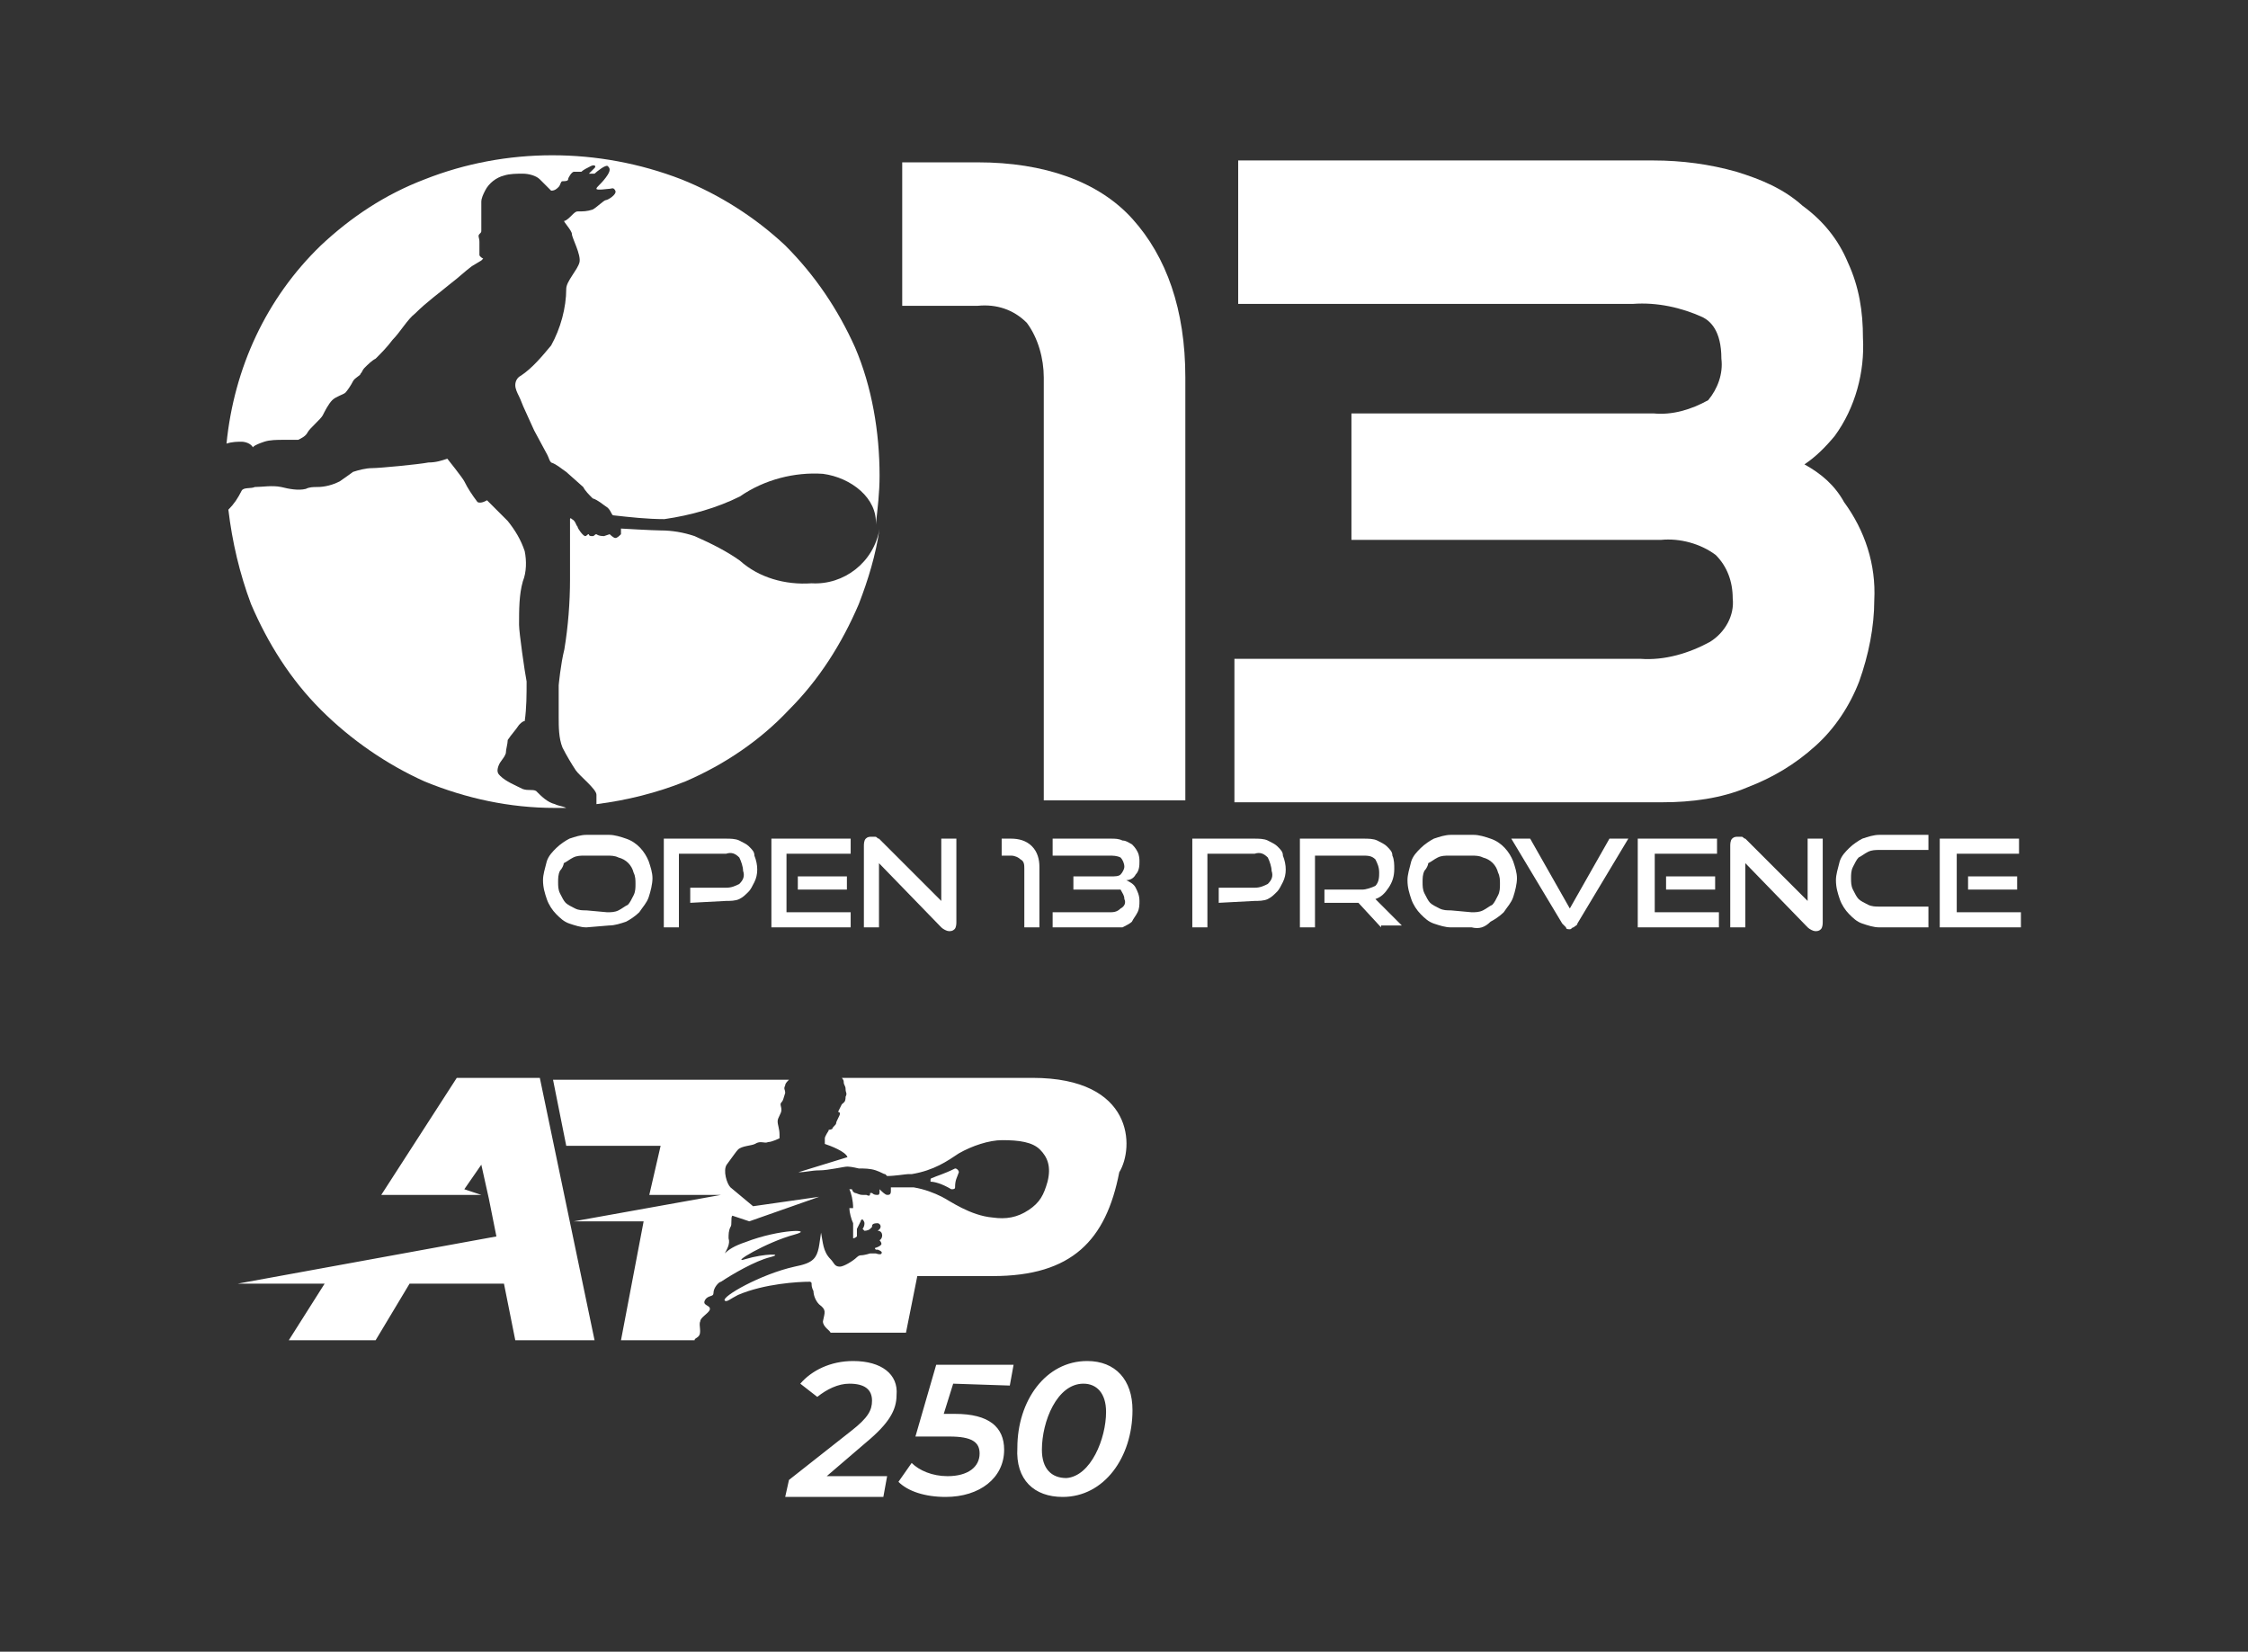
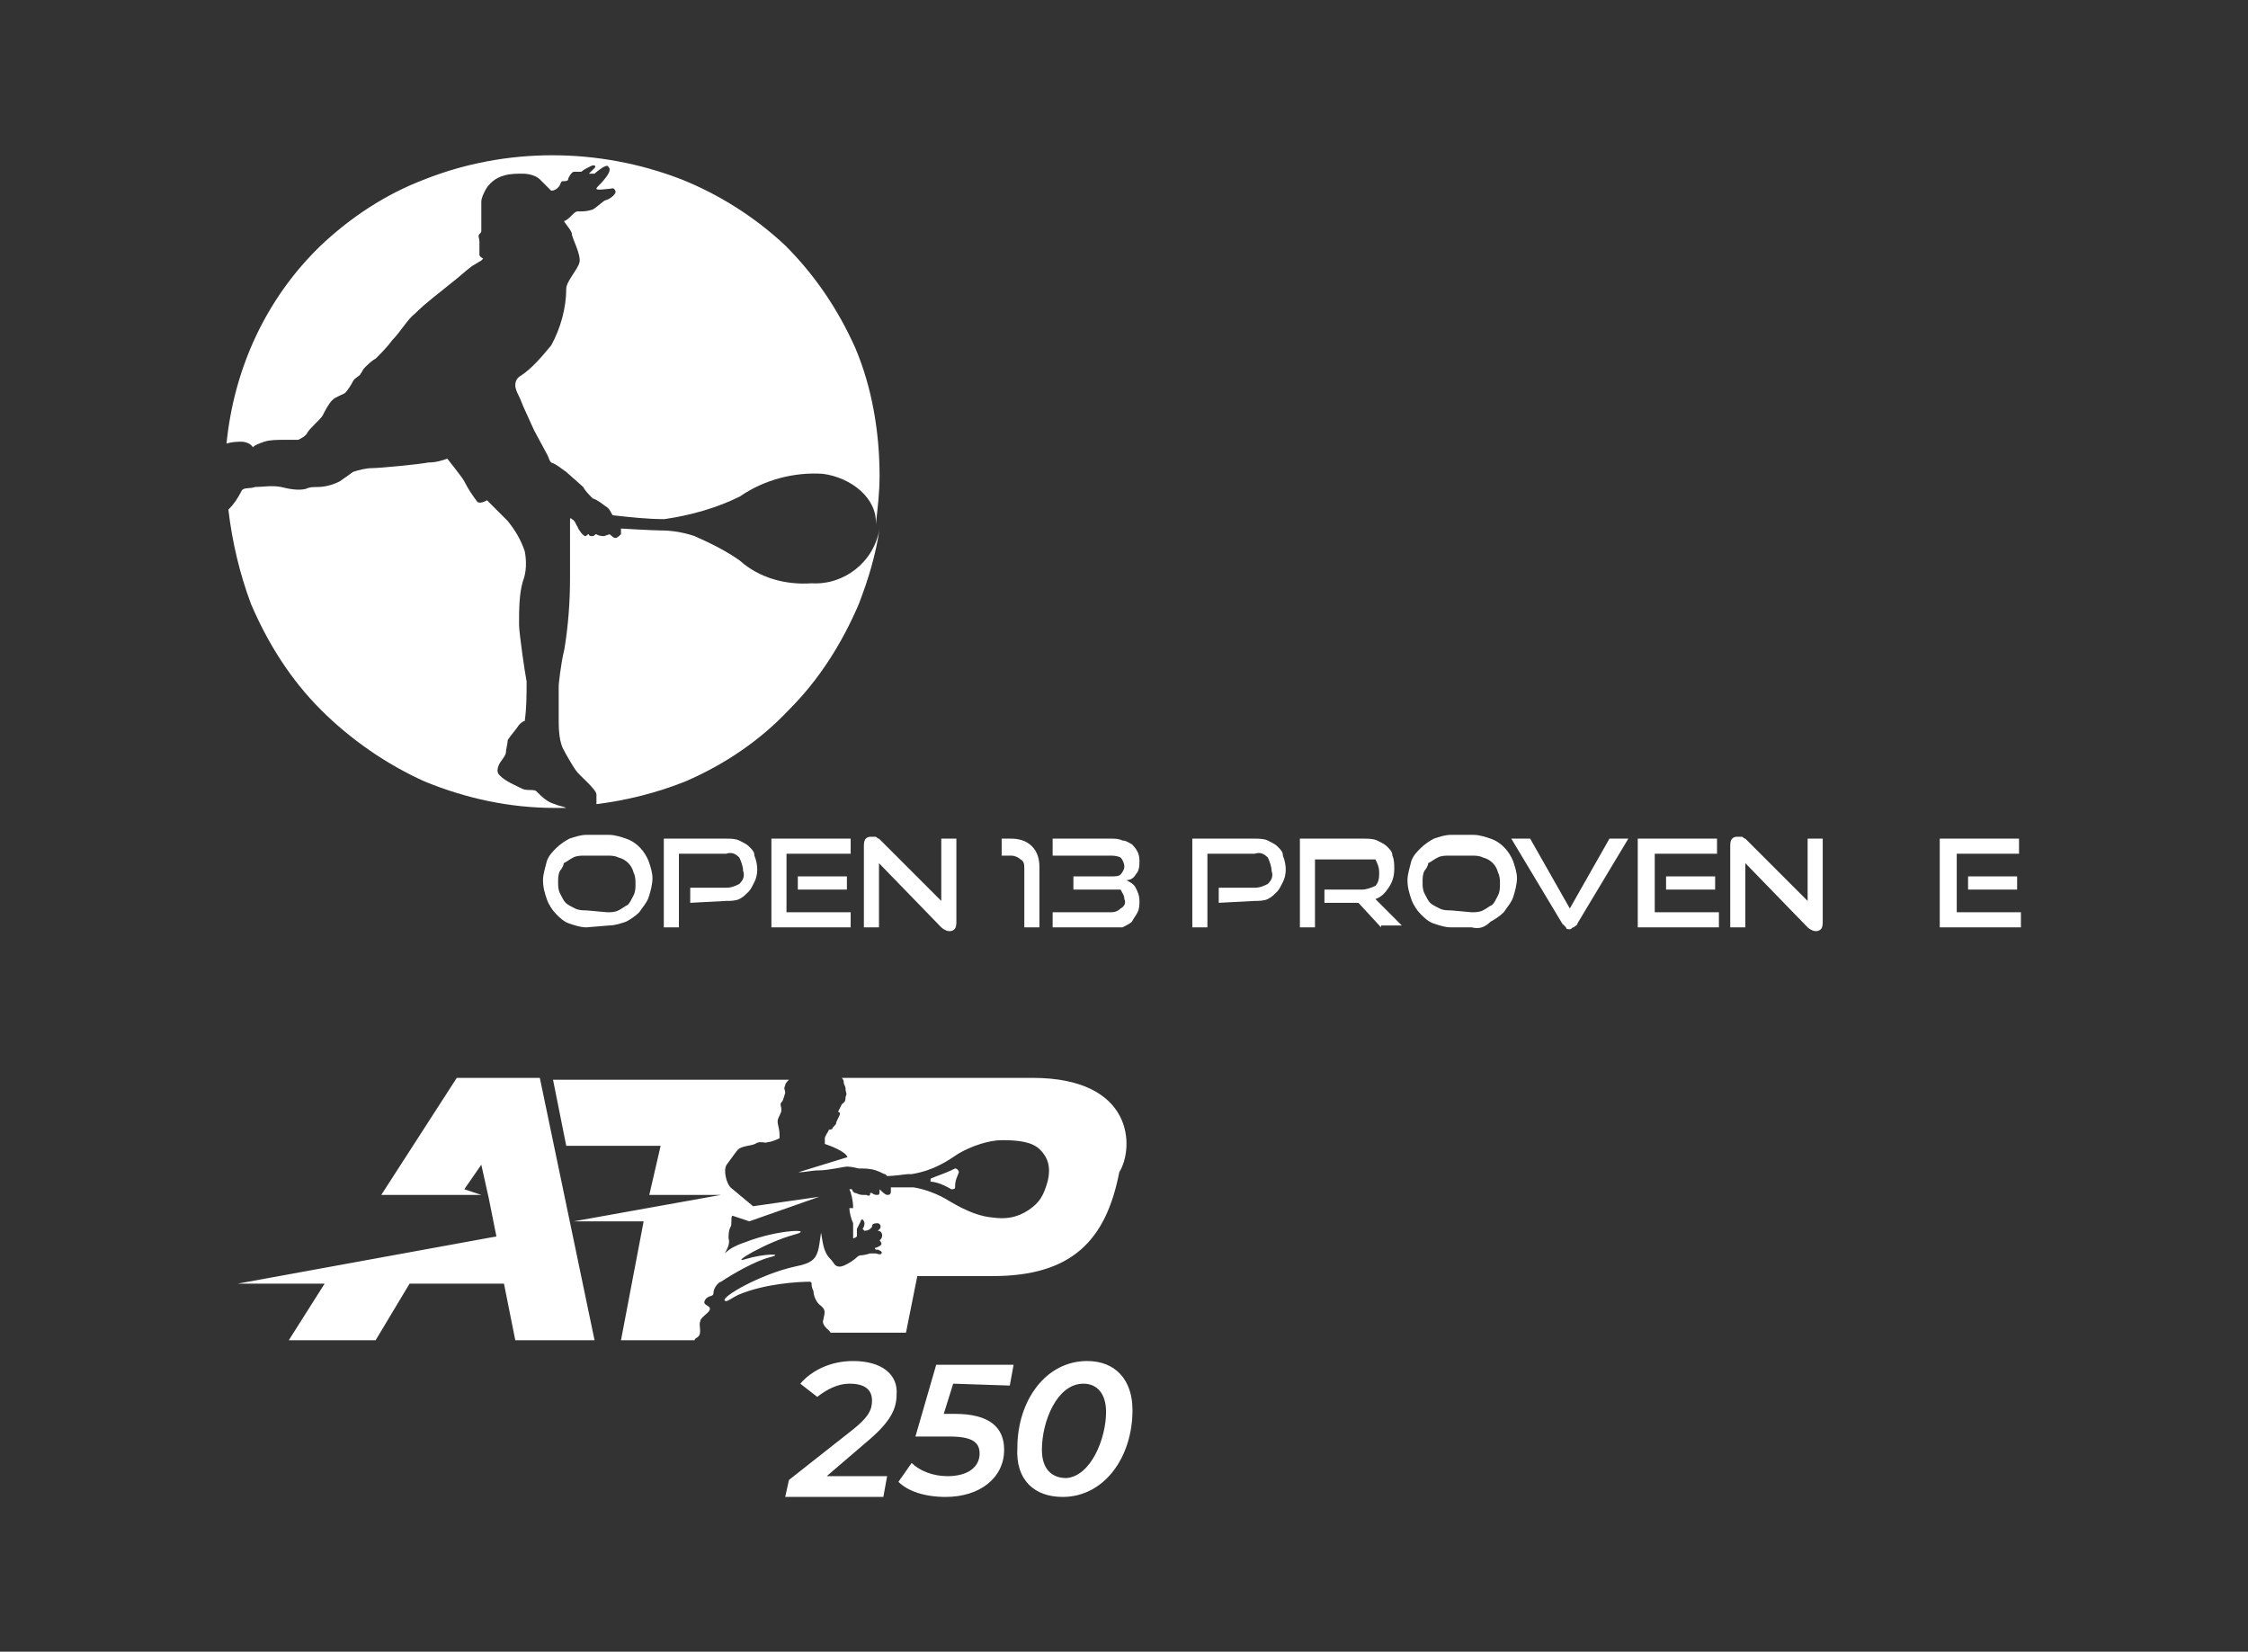
<svg xmlns="http://www.w3.org/2000/svg" id="OPEN13_LOGO" x="0px" y="0px" viewBox="0 0 119.1 87.5" style="enable-background:new 0 0 119.1 87.5;" xml:space="preserve">
  <rect x="0" y="0" width="119.1" height="87.5" fill="#333333" stroke="none" />
  <style type="text/css">	.st0{fill:#FFFFFF;}</style>
-   <path id="Tracé_269" class="st0" d="M51.8,8.6h-4v7.6h4c1-0.1,1.9,0.2,2.6,0.9c0.6,0.8,0.9,1.9,0.9,2.9v22.4h7.5V20 c0-3.6-1-6.4-2.8-8.4S55.3,8.6,51.8,8.6z" />
-   <path id="Tracé_270" class="st0" d="M95.6,24.6c0.6-0.4,1.1-0.9,1.6-1.5c1.1-1.5,1.6-3.4,1.5-5.2c0-1.4-0.2-2.7-0.8-4 c-0.5-1.2-1.3-2.2-2.4-3C94.5,10,93.3,9.5,92,9.1c-1.4-0.4-2.9-0.6-4.4-0.6h-22v7.6h20.9c1.3-0.1,2.6,0.2,3.7,0.7 c0.4,0.2,1,0.7,1,2.2c0.1,0.8-0.2,1.6-0.7,2.2c-0.9,0.5-1.9,0.8-2.9,0.7h-16v6.7h16.4c1-0.1,2.1,0.2,2.9,0.8 c0.6,0.6,0.9,1.4,0.9,2.3c0.1,0.9-0.4,1.8-1.2,2.3c-1.1,0.6-2.4,1-3.7,0.9H65.4v7.6h22.7c1.5,0,3.1-0.2,4.5-0.8 c1.3-0.5,2.5-1.2,3.6-2.2c1-0.9,1.8-2.1,2.3-3.4c0.5-1.4,0.8-2.9,0.8-4.3c0.1-1.9-0.5-3.7-1.6-5.2C97.2,25.7,96.5,25.1,95.6,24.6z" />
  <g id="Groupe_85">
    <path id="Tracé_271" class="st0" d="M12.8,23.4c0.2,0,0.5,0.1,0.6,0.3c0,0,0-0.1,0.6-0.3c0.3-0.1,0.7-0.1,1-0.1c0.3,0,0.5,0,0.8,0  c0.2-0.1,0.4-0.2,0.5-0.4c0.1-0.2,0.7-0.7,0.8-0.9s0.3-0.6,0.5-0.8s0.6-0.3,0.7-0.4s0.3-0.4,0.4-0.6s0.4-0.3,0.4-0.4  c0.1-0.1,0.1-0.2,0.2-0.3c0.2-0.2,0.4-0.4,0.6-0.5c0.3-0.3,0.6-0.6,0.9-1c0.4-0.4,0.8-1.1,1.2-1.4c0.6-0.6,1.3-1.1,1.9-1.6  c0.4-0.3,0.7-0.6,1.1-0.9l0.5-0.3l0.1-0.1c0,0-0.2-0.1-0.2-0.2s0-0.5,0-0.7s-0.1-0.3,0-0.4s0.1-0.1,0.1-0.2s0-0.4,0-0.6  s0-0.5,0-0.5s0-0.1,0-0.2c0-0.1,0-0.2,0-0.2c0-0.2,0.1-0.4,0.2-0.6c0.2-0.4,0.6-0.7,1-0.8c0.3-0.1,0.7-0.1,1-0.1  c0.3,0,0.7,0.1,0.9,0.3c0.2,0.2,0.4,0.4,0.6,0.6c0.2,0,0.3-0.1,0.4-0.2c0.1-0.1,0.1-0.3,0.2-0.3s0.3,0,0.3-0.1s0.2-0.4,0.3-0.4  c0.1,0,0.3,0,0.4,0c0.1-0.1,0.3-0.2,0.5-0.3s0.3,0,0.2,0.1s-0.3,0.3-0.3,0.3c0.1,0,0.2,0,0.3,0c0.1-0.1,0.6-0.5,0.7-0.4  s0.2,0.2-0.1,0.6s-0.5,0.5-0.5,0.6s0.6,0,0.7,0s0.2-0.1,0.3,0.1s-0.4,0.5-0.5,0.5s-0.5,0.4-0.7,0.5c-0.3,0.1-0.5,0.1-0.8,0.1  c-0.1,0-0.2,0.1-0.3,0.2c-0.1,0.1-0.3,0.3-0.4,0.3s0.4,0.5,0.4,0.7s0.5,1.1,0.4,1.5s-0.7,1-0.7,1.4c0,1-0.3,2.1-0.8,3  c-0.5,0.6-1,1.2-1.6,1.6c-0.2,0.1-0.3,0.3-0.3,0.5s0.1,0.4,0.2,0.6s0.2,0.5,0.3,0.7s0.4,0.9,0.5,1.1s0.6,1.1,0.7,1.3  s0.1,0.3,0.2,0.4c0.3,0.1,0.5,0.3,0.8,0.5c0.1,0.1,0.8,0.7,0.9,0.8c0.1,0.2,0.3,0.4,0.5,0.6c0.3,0.1,0.5,0.3,0.8,0.5  c0.2,0.2,0.2,0.4,0.3,0.4c0.9,0.1,1.8,0.2,2.7,0.2c1.4-0.2,2.8-0.6,4-1.2c1.3-0.9,2.9-1.3,4.4-1.2c1.5,0.2,2.9,1.3,2.8,2.7  c0.1-0.9,0.2-1.7,0.2-2.6c0-2.3-0.4-4.7-1.3-6.8c-0.9-2-2.1-3.8-3.7-5.4c-1.6-1.5-3.5-2.7-5.5-3.5c-4.4-1.7-9.3-1.7-13.6,0  c-2.1,0.8-3.9,2-5.5,3.5c-2.9,2.8-4.6,6.5-5,10.5C12.3,23.4,12.6,23.4,12.8,23.4z" />
    <path id="Tracé_272" class="st0" d="M43,30.9c-1.4,0.1-2.8-0.3-3.8-1.2c-0.7-0.5-1.5-0.9-2.4-1.3c-0.6-0.2-1.2-0.3-1.8-0.3  c-0.4,0-2.1-0.1-2.1-0.1c0,0.1,0,0.2,0,0.3c-0.1,0.1-0.2,0.2-0.3,0.2c-0.1,0-0.3-0.2-0.3-0.2s0,0-0.3,0.1c-0.3,0-0.4-0.1-0.4-0.1  c-0.1,0-0.1,0.1-0.2,0.1c-0.1,0-0.2,0-0.2-0.1c-0.1,0-0.1,0.1-0.2,0.1c-0.1,0-0.4-0.4-0.4-0.5c-0.1-0.1-0.1-0.3-0.3-0.4  c-0.1-0.1-0.1,0-0.1,0s0,2.5,0,3.2c0,1.2-0.1,2.5-0.3,3.7c-0.2,0.8-0.3,1.9-0.3,1.9s0,1.5,0,1.7c0,0.5,0,1.1,0.2,1.6  c0.2,0.4,0.5,0.9,0.7,1.2s1.1,1,1.1,1.3c0,0.2,0,0.3,0,0.5c1.6-0.2,3.2-0.6,4.7-1.2c2.1-0.9,4-2.2,5.5-3.8c1.6-1.6,2.8-3.5,3.7-5.6  c0.5-1.3,0.9-2.6,1.1-4C46.3,29.8,44.7,31,43,30.9z" />
    <path id="Tracé_273" class="st0" d="M29.4,42.6c-0.4-0.1-0.7-0.4-1-0.7c-0.2-0.1-0.4,0-0.7-0.1c-0.4-0.2-0.9-0.4-1.2-0.7  c-0.1-0.1-0.2-0.2-0.1-0.5s0.3-0.4,0.4-0.7c0-0.2,0.1-0.5,0.1-0.7c0.2-0.3,0.4-0.5,0.6-0.8c0.1-0.1,0.2-0.2,0.3-0.2  c0.1-0.7,0.1-1.4,0.1-2.1c-0.1-0.5-0.4-2.6-0.4-3c0-0.8,0-1.6,0.2-2.3c0.2-0.5,0.2-1.1,0.1-1.6c-0.2-0.6-0.5-1.1-0.9-1.6  c-0.2-0.2-1.1-1.1-1.1-1.1s-0.3,0.2-0.5,0.1c-0.3-0.4-0.5-0.7-0.7-1.1c-0.1-0.2-0.9-1.2-0.9-1.2c-0.3,0.1-0.6,0.2-1,0.2  c-0.5,0.1-2.6,0.3-3,0.3c-0.3,0-0.7,0.1-1,0.2c0,0-0.4,0.3-0.7,0.5c-0.4,0.2-0.8,0.3-1.2,0.3c-0.2,0-0.4,0-0.6,0.1  c-0.4,0.1-0.9,0-1.3-0.1c-0.5-0.1-1,0-1.4,0c-0.2,0.1-0.6,0-0.7,0.2c-0.2,0.4-0.4,0.7-0.7,1c0.2,1.7,0.6,3.4,1.2,5  c0.9,2.1,2.1,4,3.7,5.6c1.6,1.6,3.5,2.9,5.5,3.8c2.2,0.9,4.5,1.4,6.9,1.4c0.2,0,0.4,0,0.6,0C29.8,42.7,29.6,42.7,29.4,42.6z" />
  </g>
  <g id="Groupe_86" transform="translate(16.669 36.127)">
    <path id="Tracé_274" class="st0" d="M14.4,13c-0.3,0-0.6-0.1-0.9-0.2c-0.3-0.1-0.5-0.3-0.7-0.5c-0.2-0.2-0.4-0.5-0.5-0.8  c-0.1-0.3-0.2-0.6-0.2-1c0-0.3,0.1-0.6,0.2-1c0.1-0.3,0.3-0.5,0.5-0.7c0.2-0.2,0.5-0.4,0.7-0.5c0.3-0.1,0.6-0.2,0.9-0.2h1.2  c0.3,0,0.6,0.1,0.9,0.2c0.6,0.2,1,0.7,1.2,1.2c0.1,0.3,0.2,0.6,0.2,0.9c0,0.3-0.1,0.7-0.2,1c-0.1,0.3-0.3,0.5-0.5,0.8  c-0.2,0.2-0.5,0.4-0.7,0.5c-0.3,0.1-0.6,0.2-0.9,0.2L14.4,13z M15.5,12.2c0.2,0,0.4,0,0.6-0.1c0.2-0.1,0.3-0.2,0.5-0.3  c0.1-0.1,0.2-0.3,0.3-0.5c0.1-0.2,0.1-0.4,0.1-0.6c0-0.2,0-0.4-0.1-0.6c-0.1-0.4-0.4-0.7-0.8-0.8c-0.2-0.1-0.4-0.1-0.6-0.1h-1.2  c-0.2,0-0.4,0-0.6,0.1c-0.2,0.1-0.3,0.2-0.5,0.3C13.2,9.7,13.1,9.9,13,10c-0.1,0.2-0.1,0.4-0.1,0.6c0,0.2,0,0.4,0.1,0.6  c0.1,0.2,0.2,0.4,0.3,0.5c0.1,0.1,0.3,0.2,0.5,0.3c0.2,0.1,0.4,0.1,0.6,0.1L15.5,12.2z" />
    <path id="Tracé_275" class="st0" d="M19.9,11.7v-0.8h1.9c0.3,0,0.5-0.1,0.7-0.2c0.2-0.2,0.3-0.4,0.2-0.7c0-0.2-0.1-0.5-0.2-0.7  c-0.2-0.2-0.4-0.3-0.7-0.2h-2.5v3.9h-0.8V8.3h3.3c0.2,0,0.5,0,0.7,0.1c0.2,0.1,0.4,0.2,0.5,0.3c0.2,0.2,0.3,0.3,0.3,0.5  c0.2,0.5,0.2,1,0,1.4c-0.1,0.2-0.2,0.4-0.3,0.5c-0.2,0.2-0.3,0.3-0.5,0.4c-0.2,0.1-0.5,0.1-0.7,0.1L19.9,11.7z" />
    <path id="Tracé_276" class="st0" d="M24.2,13V8.3h4.2v0.8H25v3.1h3.4V13L24.2,13z M25.6,11v-0.7h2.6V11H25.6z" />
    <path id="Tracé_277" class="st0" d="M29.9,9.6V13h-0.8V8.7c0-0.1,0-0.3,0.1-0.4c0.1-0.1,0.2-0.1,0.3-0.1c0.1,0,0.1,0,0.2,0  c0.1,0,0.1,0.1,0.2,0.1l3.3,3.3V8.3H34v4.4c0,0.1,0,0.3-0.1,0.4c-0.1,0.1-0.2,0.1-0.3,0.1c-0.1,0-0.3-0.1-0.4-0.2L29.9,9.6z" />
    <path id="Tracé_278" class="st0" d="M37.6,13V9.9c0-0.2,0-0.4-0.2-0.5c-0.1-0.1-0.3-0.2-0.5-0.2h-0.5V8.3h0.5  c0.4,0,0.8,0.1,1.1,0.4c0.3,0.3,0.4,0.7,0.4,1.1V13L37.6,13z" />
    <path id="Tracé_279" class="st0" d="M39.1,13v-0.8h3c0.2,0,0.4,0,0.6-0.2c0.2-0.1,0.3-0.3,0.2-0.5c0-0.2-0.1-0.3-0.2-0.5  C42.7,11,42.5,11,42.3,11h-2.1v-0.7h2c0.2,0,0.4,0,0.5-0.1c0.1-0.1,0.2-0.3,0.2-0.4c0-0.2-0.1-0.4-0.2-0.5  c-0.2-0.1-0.4-0.1-0.6-0.1h-3V8.3h3.1c0.2,0,0.4,0,0.6,0.1c0.2,0,0.3,0.1,0.5,0.2c0.1,0.1,0.2,0.2,0.3,0.4c0.1,0.2,0.1,0.4,0.1,0.5  c0,0.2,0,0.5-0.2,0.7c-0.1,0.2-0.3,0.3-0.5,0.3c0.2,0.1,0.4,0.2,0.5,0.4c0.1,0.2,0.2,0.4,0.2,0.7c0,0.2,0,0.4-0.1,0.6  c-0.1,0.2-0.2,0.3-0.3,0.5c-0.1,0.1-0.3,0.2-0.5,0.3C42.7,13,42.5,13,42.3,13L39.1,13z" />
    <path id="Tracé_280" class="st0" d="M47.9,11.7v-0.8h1.9c0.3,0,0.5-0.1,0.7-0.2c0.2-0.2,0.3-0.4,0.2-0.7c0-0.2-0.1-0.5-0.2-0.7  c-0.2-0.2-0.4-0.3-0.7-0.2h-2.5v3.9h-0.8V8.3h3.3c0.2,0,0.5,0,0.7,0.1c0.2,0.1,0.4,0.2,0.5,0.3c0.2,0.2,0.3,0.3,0.3,0.5  c0.2,0.5,0.2,1,0,1.4c-0.1,0.2-0.2,0.4-0.3,0.5c-0.2,0.2-0.3,0.3-0.5,0.4c-0.2,0.1-0.5,0.1-0.7,0.1L47.9,11.7z" />
-     <path id="Tracé_281" class="st0" d="M56.5,13l-1.2-1.3h-1.8V11h2c0.2,0,0.5-0.1,0.7-0.2c0.2-0.2,0.2-0.5,0.2-0.7  c0-0.3-0.1-0.5-0.2-0.7c-0.2-0.2-0.4-0.2-0.7-0.2H53V13h-0.8V8.3h3.4c0.2,0,0.5,0,0.7,0.1c0.2,0.1,0.4,0.2,0.5,0.3  c0.2,0.2,0.3,0.3,0.3,0.5c0.1,0.2,0.1,0.5,0.1,0.7c0,0.4-0.1,0.7-0.3,1c-0.2,0.3-0.4,0.5-0.7,0.6l1.4,1.4H56.5z" />
+     <path id="Tracé_281" class="st0" d="M56.5,13l-1.2-1.3h-1.8V11h2c0.2,0,0.5-0.1,0.7-0.2c0.2-0.2,0.2-0.5,0.2-0.7  c0-0.3-0.1-0.5-0.2-0.7H53V13h-0.8V8.3h3.4c0.2,0,0.5,0,0.7,0.1c0.2,0.1,0.4,0.2,0.5,0.3  c0.2,0.2,0.3,0.3,0.3,0.5c0.1,0.2,0.1,0.5,0.1,0.7c0,0.4-0.1,0.7-0.3,1c-0.2,0.3-0.4,0.5-0.7,0.6l1.4,1.4H56.5z" />
    <path id="Tracé_282" class="st0" d="M60.2,13c-0.3,0-0.6-0.1-0.9-0.2c-0.3-0.1-0.5-0.3-0.7-0.5c-0.2-0.2-0.4-0.5-0.5-0.8  c-0.1-0.3-0.2-0.6-0.2-1c0-0.3,0.1-0.6,0.2-1c0.1-0.3,0.3-0.5,0.5-0.7c0.2-0.2,0.5-0.4,0.7-0.5c0.3-0.1,0.6-0.2,0.9-0.2h1.2  c0.3,0,0.6,0.1,0.9,0.2c0.6,0.2,1,0.7,1.2,1.2c0.1,0.3,0.2,0.6,0.2,0.9c0,0.3-0.1,0.7-0.2,1c-0.1,0.3-0.3,0.5-0.5,0.8  c-0.2,0.2-0.5,0.4-0.7,0.5C62,13,61.7,13.1,61.3,13L60.2,13z M61.3,12.2c0.2,0,0.4,0,0.6-0.1c0.2-0.1,0.3-0.2,0.5-0.3  c0.1-0.1,0.2-0.3,0.3-0.5c0.1-0.2,0.1-0.4,0.1-0.6c0-0.2,0-0.4-0.1-0.6c-0.1-0.4-0.4-0.7-0.8-0.8c-0.2-0.1-0.4-0.1-0.6-0.1h-1.2  c-0.2,0-0.4,0-0.6,0.1c-0.2,0.1-0.3,0.2-0.5,0.3C59,9.7,58.9,9.9,58.8,10c-0.1,0.2-0.1,0.4-0.1,0.6c0,0.2,0,0.4,0.1,0.6  c0.1,0.2,0.2,0.4,0.3,0.5c0.1,0.1,0.3,0.2,0.5,0.3c0.2,0.1,0.4,0.1,0.6,0.1L61.3,12.2z" />
    <path id="Tracé_283" class="st0" d="M63.4,8.3h1l2.1,3.7l2.1-3.7h1l-2.7,4.5c0,0.1-0.1,0.1-0.2,0.2c-0.1,0-0.1,0.1-0.2,0.1  c-0.1,0-0.2,0-0.2-0.1c-0.1-0.1-0.1-0.1-0.2-0.2L63.4,8.3z" />
    <path id="Tracé_284" class="st0" d="M70.1,13V8.3h4.2v0.8H71v3.1h3.4V13L70.1,13z M71.6,11v-0.7h2.6V11H71.6z" />
    <path id="Tracé_285" class="st0" d="M75.8,9.6V13H75V8.7c0-0.1,0-0.3,0.1-0.4c0.1-0.1,0.2-0.1,0.3-0.1c0.1,0,0.1,0,0.2,0  c0.1,0,0.1,0.1,0.2,0.1l3.3,3.3V8.3h0.8v4.4c0,0.1,0,0.3-0.1,0.4c-0.1,0.1-0.2,0.1-0.3,0.1c-0.1,0-0.3-0.1-0.4-0.2L75.8,9.6z" />
-     <path id="Tracé_286" class="st0" d="M82.9,13c-0.3,0-0.6-0.1-0.9-0.2c-0.3-0.1-0.5-0.3-0.7-0.5c-0.2-0.2-0.4-0.5-0.5-0.8  c-0.1-0.3-0.2-0.6-0.2-1c0-0.3,0.1-0.6,0.2-1c0.1-0.3,0.3-0.5,0.5-0.7c0.2-0.2,0.5-0.4,0.7-0.5c0.3-0.1,0.6-0.2,0.9-0.2h2.6v0.8  h-2.6c-0.2,0-0.4,0-0.6,0.1c-0.2,0.1-0.3,0.2-0.5,0.3c-0.1,0.1-0.2,0.3-0.3,0.5c-0.1,0.2-0.1,0.4-0.1,0.6c0,0.2,0,0.4,0.1,0.6  c0.1,0.2,0.2,0.4,0.3,0.5c0.1,0.1,0.3,0.2,0.5,0.3c0.2,0.1,0.4,0.1,0.6,0.1h2.6V13L82.9,13z" />
    <path id="Tracé_287" class="st0" d="M86.1,13V8.3h4.2v0.8H87v3.1h3.4V13L86.1,13z M87.6,11v-0.7h2.6V11H87.6z" />
  </g>
  <g>
    <path id="SVGID_5_" class="st0" d="M43.8,78.2H47l-0.2,1.1h-5.2l0.2-0.9l3.3-2.6c0.9-0.7,1.1-1.1,1.1-1.6c0-0.6-0.4-0.9-1.2-0.9  c-0.6,0-1.2,0.3-1.7,0.7l-0.9-0.7c0.6-0.7,1.6-1.2,2.8-1.2c1.5,0,2.4,0.7,2.3,1.8c0,0.8-0.4,1.5-1.6,2.5L43.8,78.2z M50.5,73.3  L50,74.9h0.6c1.8,0,2.6,0.7,2.6,1.9c0,1.5-1.3,2.5-3.1,2.5c-1.1,0-2-0.3-2.5-0.8l0.7-1c0.4,0.4,1.1,0.7,1.9,0.7  c1.1,0,1.7-0.5,1.7-1.2c0-0.6-0.4-0.9-1.6-0.9h-1.8l1.1-3.8h4.1l-0.2,1.1L50.5,73.3L50.5,73.3z M53.9,76.7c0-2.5,1.5-4.6,3.7-4.6  c1.5,0,2.4,1,2.4,2.6c0,2.5-1.5,4.6-3.7,4.6C54.8,79.3,53.8,78.4,53.9,76.7z M58.6,74.8c0-1-0.5-1.5-1.2-1.5c-1.4,0-2.2,2-2.2,3.5  c0,1,0.5,1.5,1.3,1.5C57.8,78.2,58.6,76.2,58.6,74.8z" />
    <path id="SVGID_7_" class="st0" d="M28.6,57.1L31.5,71h-4.2l-0.6-3h-5l-1.8,3h-4.6l1.9-3h-4.6l13.7-2.5l-0.4-2l0,0l-0.4-1.8  L24.6,63l0.9,0.3h-5.3l4-6.2L28.6,57.1L28.6,57.1z M54.7,57.1H44.6c0,0,0.1,0.1,0.1,0.2c0,0.2,0.1,0.2,0.1,0.4c0,0.2,0.1,0.2,0,0.4  c0,0.3-0.1,0.3-0.2,0.4c-0.1,0.2-0.2,0.4-0.2,0.4l0,0c0,0,0.1,0,0.1,0.1c0,0.1-0.2,0.4-0.2,0.5c0,0.1-0.2,0.2-0.2,0.3  c-0.2,0.1-0.2,0-0.2,0.1c0,0-0.2,0.3-0.2,0.4c0,0.1,0,0.2,0,0.3v0c0.3,0.1,1.1,0.4,1.2,0.7l-2.6,0.8c0.4,0,0.7-0.1,1.1-0.1  c0.5,0,1.3-0.2,1.5-0.2s0.6,0.1,0.6,0.1c0.3,0,0.6,0,0.9,0.1c0.3,0.1,0.4,0.2,0.5,0.2l0.1,0.1c0.4,0,1-0.1,1.1-0.1  c0.1,0,0.2,0,0.2,0c1.2-0.2,1.9-0.7,2.5-1.1c0.7-0.4,1.6-0.7,2.3-0.7c0.9,0,1.6,0.1,2,0.5c0.4,0.4,0.6,0.9,0.4,1.7  c-0.2,0.7-0.4,1.1-1,1.5c-0.6,0.4-1.2,0.5-1.9,0.4c-1.2-0.1-2.3-0.9-2.7-1.1c-0.4-0.2-0.9-0.4-1.5-0.5c0,0-0.2,0-0.4,0  c0,0-0.5,0-0.8,0c0,0.1,0,0.2,0,0.2c0,0.2-0.1,0.2-0.2,0.2c-0.1,0-0.3-0.2-0.4-0.3h0c0,0,0,0,0,0.1s0,0.2-0.1,0.2  c-0.1,0-0.2,0-0.3-0.1c0,0-0.1,0-0.1,0c0,0.1,0,0.2-0.2,0.1c-0.1,0-0.1,0-0.2,0c-0.2,0-0.3-0.1-0.4-0.1c-0.2-0.1-0.1-0.2-0.2-0.2  c0,0-0.1,0-0.1,0c0.1,0.2,0.2,0.6,0.2,1c0,0,0,0,0,0h-0.2c0,0,0,0,0,0c0,0.2,0.1,0.6,0.2,0.8c0,0.5,0,0.6,0,0.8c0,0,0,0,0,0  s0.1,0,0.2-0.1c0-0.1,0-0.3,0-0.3c0,0,0,0,0,0l0,0l0-0.1c0,0,0,0,0,0l0.2-0.4c0,0,0-0.1,0.1-0.1c0,0,0.1,0.1,0.1,0.2  c0,0.2-0.1,0.3-0.1,0.3l0.1,0.1c0,0,0.2,0,0.3-0.1c0,0,0,0,0.1-0.1c0-0.1,0-0.2,0.3-0.2c0.1,0,0.3,0.2,0,0.4v0  c0.3,0,0.3,0.4,0.1,0.5c0,0,0,0,0,0c0,0,0.1,0.1,0.1,0.2c0,0,0,0.1-0.3,0.2c0,0-0.1,0,0,0.1c0,0,0.1,0,0.1,0c0,0,0.3,0.1,0.2,0.2  c0,0,0,0.1-0.3,0c0,0-0.2,0-0.3,0c0,0-0.3,0.1-0.5,0.1c0,0-0.1,0-0.2,0.1l0,0c-0.2,0.2-0.7,0.5-0.9,0.5c-0.3,0-0.3-0.2-0.5-0.4  c-0.4-0.4-0.4-0.9-0.5-1.4c0,0,0,0,0,0c-0.1,0.6-0.1,1.1-0.4,1.4c-0.2,0.2-0.5,0.3-1,0.4c-1.8,0.4-3.9,1.6-3.7,1.8  c0.1,0.1,0.3-0.1,0.7-0.3c1.4-0.6,3.2-0.7,3.8-0.7c0,0,0.1,0,0.1,0.1c0,0.1,0,0.2,0.1,0.4c0,0.2,0.1,0.5,0.3,0.7  c0.4,0.3,0.3,0.4,0.2,0.9c0,0.3,0.4,0.5,0.4,0.6h4l0.6-3h4c4.2,0,6-1.9,6.7-5.5C60.1,60.8,60.1,57.1,54.7,57.1z M36.8,71  c0-0.1,0.1-0.1,0.2-0.2c0.2-0.2,0-0.6,0.1-0.8c0-0.2,0.4-0.4,0.5-0.6c0.1-0.3-0.5-0.2-0.2-0.6c0.2-0.2,0.4-0.1,0.4-0.3  c0-0.3,0.3-0.6,0.4-0.6c0.6-0.4,1.8-1.1,2.6-1.3c0.8-0.2-0.3-0.2-1.3,0.1c-0.9,0.3,1.1-0.9,2.6-1.3c1.1-0.3-0.8-0.3-2.6,0.4  c-0.6,0.2-0.9,0.4-1.1,0.6c0,0,0,0,0,0c0.1-0.2,0.3-0.5,0.2-0.8c0-0.2,0-0.4,0.1-0.6c0.1-0.1,0-0.5,0.1-0.6c0,0,0,0,0,0l0.9,0.3  l3.7-1.3l-3.5,0.5l-1.2-1c-0.2-0.2-0.4-0.9-0.2-1.2c0.3-0.4,0.5-0.7,0.6-0.8c0.2-0.2,0.7-0.2,0.9-0.3c0.3-0.2,0.5,0,0.7-0.1  c0.2,0,0.6-0.2,0.6-0.2l0,0c0,0,0-0.2,0-0.2c0-0.3-0.1-0.5-0.1-0.7c0-0.2,0.2-0.4,0.2-0.6c0-0.2-0.1-0.3,0-0.4  c0.1-0.1,0.1-0.2,0.2-0.5c0-0.2-0.1-0.2,0-0.4c0-0.1,0.1-0.2,0.2-0.3H29.3l0.7,3.5h5l-0.6,2.6h3.8l-7.8,1.4h3.7L32.9,71H36.8z   M50.4,63c0.1,0,0.2,0,0.2-0.1c0-0.4,0.1-0.5,0.2-0.8c0-0.1-0.1-0.2-0.2-0.2c-0.6,0.3-1,0.4-1.2,0.5c0,0-0.1,0-0.1,0.1  c0,0,0,0.1,0,0.1C49.5,62.6,49.9,62.7,50.4,63z" />
  </g>
</svg>